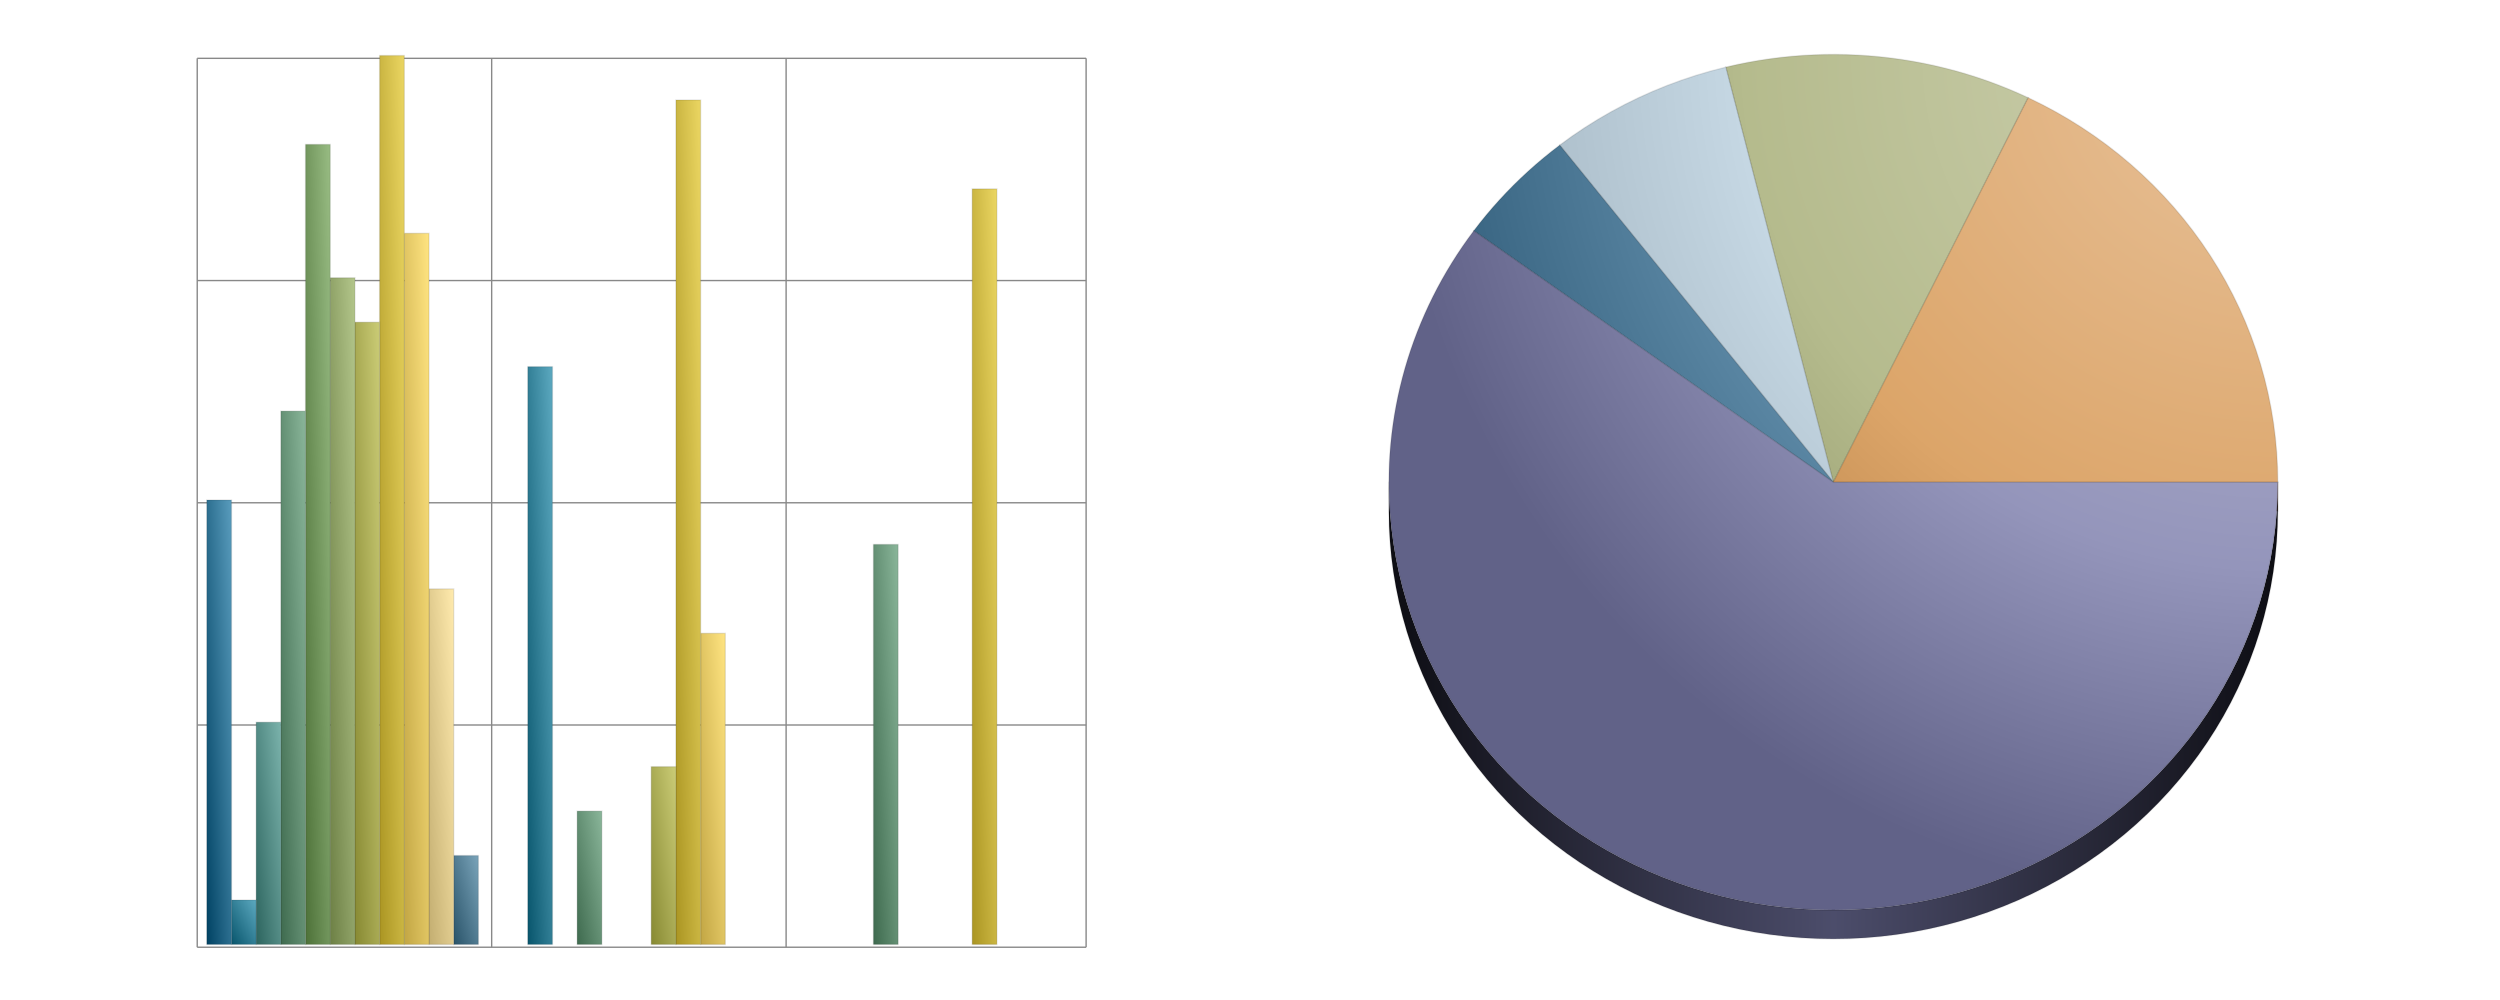
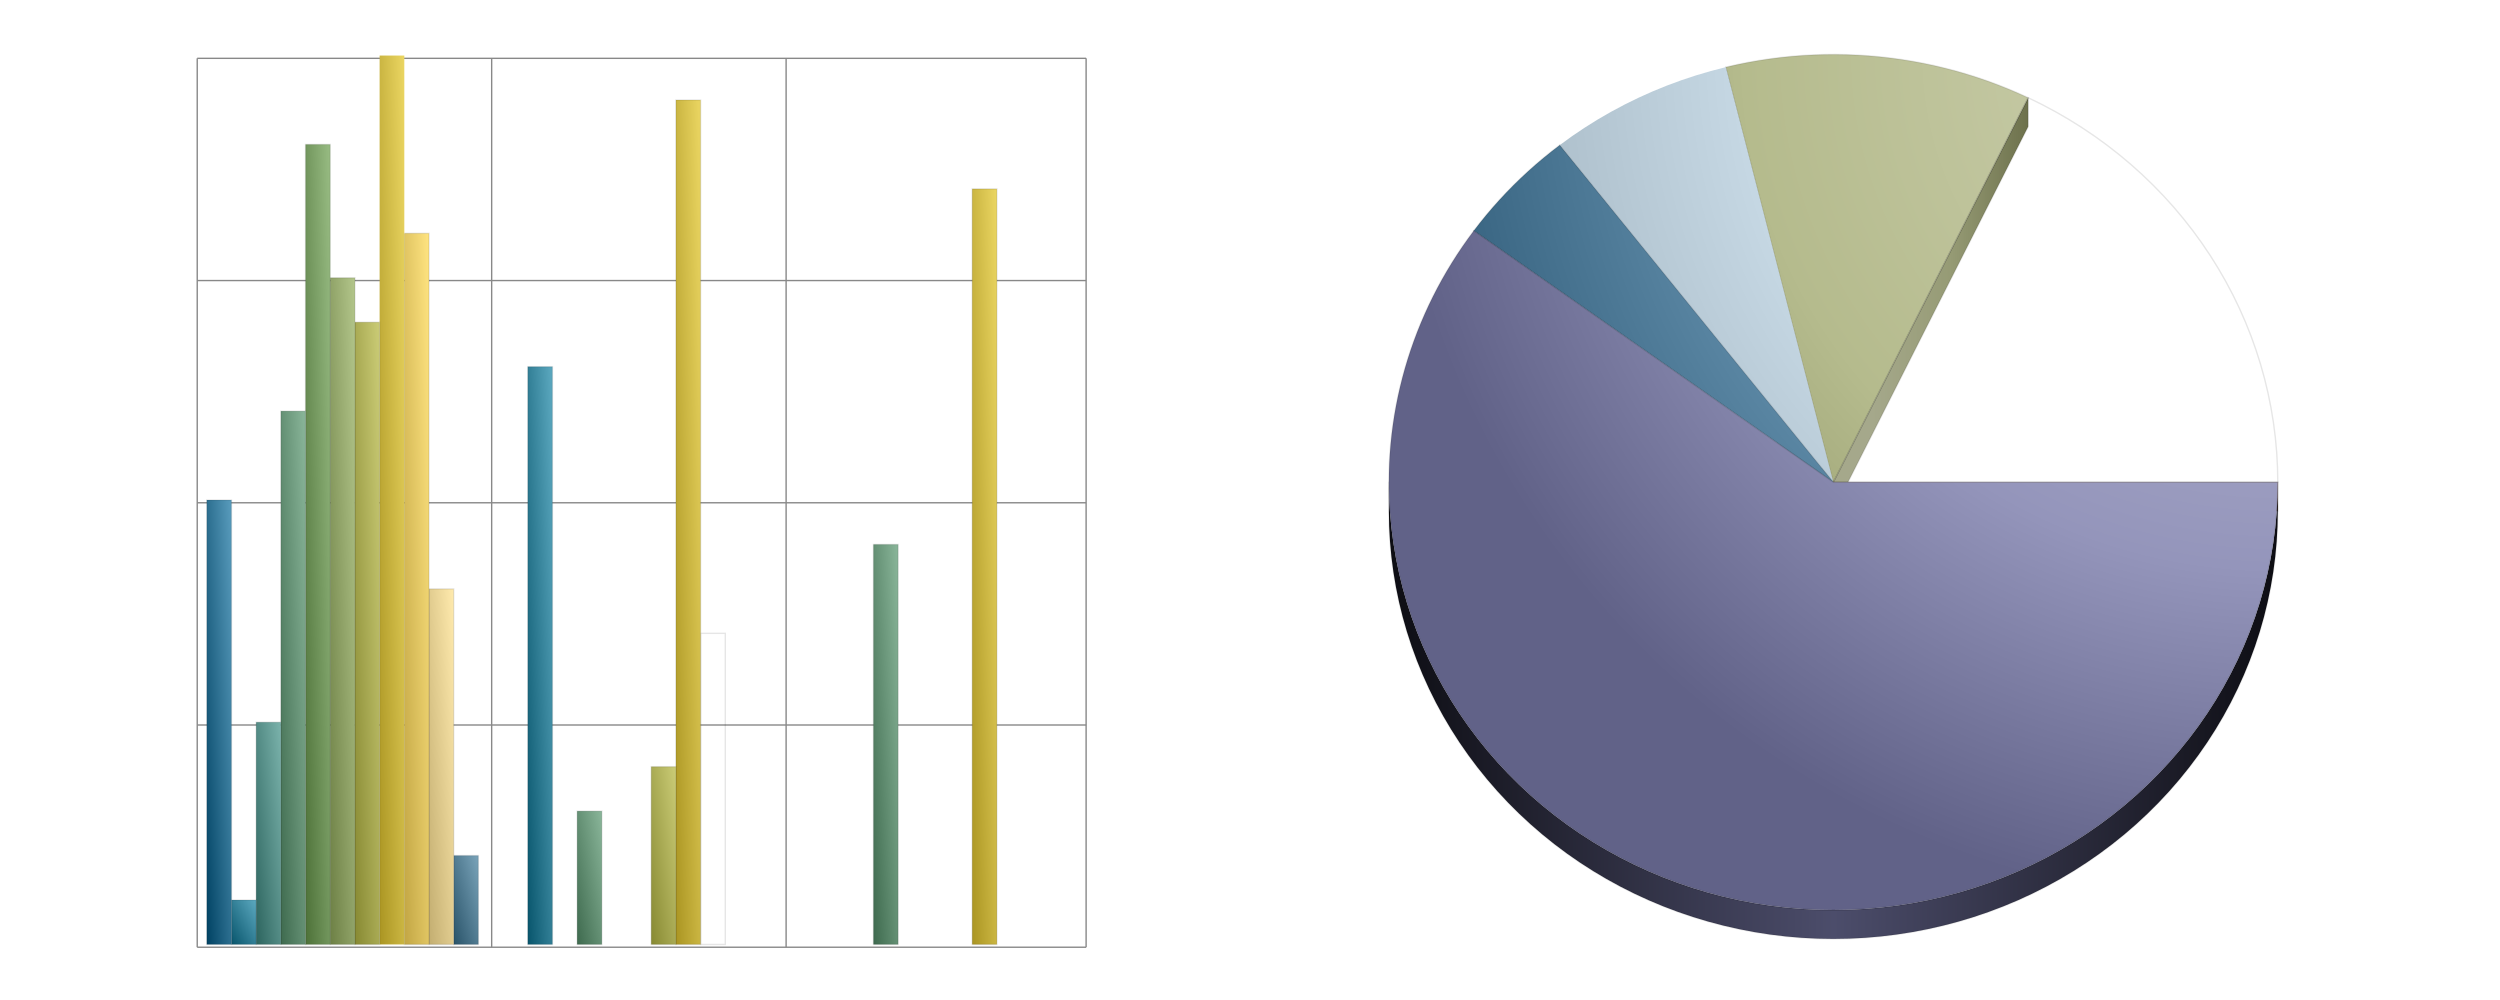
<svg xmlns="http://www.w3.org/2000/svg" width="450px" height="180px" viewBox="0 0 450 180" version="1.1" baseProfile="full">
  <defs>
    <clipPath id="_clip_path_1">
      <rect x="0" y="0" width="450" height="180" />
    </clipPath>
    <clipPath id="_clip_path_2">
      <rect x="33" y="8" width="164" height="164" />
    </clipPath>
    <clipPath id="_clip_path_3">
      <rect x="247.75" y="7.75" width="164.5" height="164.5" />
    </clipPath>
    <linearGradient id="_gradient_1" gradientUnits="userSpaceOnUse" x1="81.667" y1="170" x2="89.919" y2="167.707">
      <stop offset="0" style="stop-color:#295369" />
      <stop offset="1" style="stop-color:#7aa4ba" />
    </linearGradient>
    <linearGradient id="_gradient_10" gradientUnits="userSpaceOnUse" x1="59.444" y1="170" x2="68.322" y2="169.671">
      <stop offset="0" style="stop-color:#6d8045" />
      <stop offset="1" style="stop-color:#b3c68b" />
    </linearGradient>
    <linearGradient id="_gradient_11" gradientUnits="userSpaceOnUse" x1="55" y1="170" x2="63.881" y2="169.726">
      <stop offset="0" style="stop-color:#4d7138" />
      <stop offset="1" style="stop-color:#98bc83" />
    </linearGradient>
    <linearGradient id="_gradient_12" gradientUnits="userSpaceOnUse" x1="50.556" y1="170" x2="59.426" y2="169.589">
      <stop offset="0" style="stop-color:#3e6a4e" />
      <stop offset="1" style="stop-color:#8ab69a" />
    </linearGradient>
    <linearGradient id="_gradient_13" gradientUnits="userSpaceOnUse" x1="103.889" y1="170" x2="112.484" y2="168.408">
      <stop offset="0" style="stop-color:#3e6a4e" />
      <stop offset="1" style="stop-color:#8ab69a" />
    </linearGradient>
    <linearGradient id="_gradient_14" gradientUnits="userSpaceOnUse" x1="157.222" y1="170" x2="166.078" y2="169.453">
      <stop offset="0" style="stop-color:#3e6a4e" />
      <stop offset="1" style="stop-color:#8ab69a" />
    </linearGradient>
    <linearGradient id="_gradient_15" gradientUnits="userSpaceOnUse" x1="46.111" y1="170" x2="54.892" y2="169.024">
      <stop offset="0" style="stop-color:#2c645e" />
      <stop offset="1" style="stop-color:#7bb3ac" />
    </linearGradient>
    <linearGradient id="_gradient_16" gradientUnits="userSpaceOnUse" x1="41.667" y1="170" x2="48.459" y2="166.226">
      <stop offset="0" style="stop-color:#08556c" />
      <stop offset="1" style="stop-color:#5ca9c0" />
    </linearGradient>
    <linearGradient id="_gradient_17" gradientUnits="userSpaceOnUse" x1="95" y1="170" x2="103.873" y2="169.621">
      <stop offset="0" style="stop-color:#08556c" />
      <stop offset="1" style="stop-color:#5ca9c0" />
    </linearGradient>
    <linearGradient id="_gradient_18" gradientUnits="userSpaceOnUse" x1="37.222" y1="170" x2="46.085" y2="169.508">
      <stop offset="0" style="stop-color:#004263" />
      <stop offset="1" style="stop-color:#599cbd" />
    </linearGradient>
    <linearGradient id="_gradient_19" gradientUnits="userSpaceOnUse" x1="330" y1="12.087" x2="310.646" y2="12.087">
      <stop offset="0.2" style="stop-color:#a5a88b" />
      <stop offset="0.6" style="stop-color:#969b75" />
      <stop offset="1" style="stop-color:#6d714c" />
    </linearGradient>
    <linearGradient id="_gradient_2" gradientUnits="userSpaceOnUse" x1="77.222" y1="170" x2="86.069" y2="169.386">
      <stop offset="0" style="stop-color:#c3ae71" />
      <stop offset="1" style="stop-color:#ffeaad" />
    </linearGradient>
    <linearGradient id="_gradient_20" gradientUnits="userSpaceOnUse" x1="330" y1="17.593" x2="365.07" y2="17.593">
      <stop offset="0.2" style="stop-color:#a5a88b" />
      <stop offset="0.6" style="stop-color:#969b75" />
      <stop offset="1" style="stop-color:#6d714c" />
    </linearGradient>
    <radialGradient id="_gradient_21" gradientUnits="userSpaceOnUse" cx="410" cy="9.8" r="160" gradientTransform="matrix(1 0 0 0.963 0 0.367)">
      <stop offset="0.2" style="stop-color:#c6caa6" />
      <stop offset="0.6" style="stop-color:#b5bb8d" />
      <stop offset="1" style="stop-color:#878d5f" />
    </radialGradient>
    <linearGradient id="_gradient_22" gradientUnits="userSpaceOnUse" x1="330" y1="26.123" x2="280.747" y2="26.123">
      <stop offset="0.2" style="stop-color:#b0bcc4" />
      <stop offset="0.6" style="stop-color:#a6b5bf" />
      <stop offset="1" style="stop-color:#818f99" />
    </linearGradient>
    <radialGradient id="_gradient_23" gradientUnits="userSpaceOnUse" cx="410" cy="9.8" r="160" gradientTransform="matrix(1 0 0 0.963 0 0.367)">
      <stop offset="0.2" style="stop-color:#d1dfea" />
      <stop offset="0.6" style="stop-color:#c6d8e4" />
      <stop offset="1" style="stop-color:#9caeba" />
    </radialGradient>
    <linearGradient id="_gradient_24" gradientUnits="userSpaceOnUse" x1="330" y1="41.541" x2="265.279" y2="41.541">
      <stop offset="0.2" style="stop-color:#7791a3" />
      <stop offset="0.6" style="stop-color:#53778e" />
      <stop offset="1" style="stop-color:#26475e" />
    </linearGradient>
    <radialGradient id="_gradient_25" gradientUnits="userSpaceOnUse" cx="410" cy="9.8" r="160" gradientTransform="matrix(1 0 0 0.963 0 0.367)">
      <stop offset="0.2" style="stop-color:#91b1c6" />
      <stop offset="0.6" style="stop-color:#6793b0" />
      <stop offset="1" style="stop-color:#315d7a" />
    </radialGradient>
    <linearGradient id="_gradient_26" gradientUnits="userSpaceOnUse" x1="330" y1="86.8" x2="410" y2="86.8">
      <stop offset="0.2" style="stop-color:#be9a73" />
      <stop offset="0.6" style="stop-color:#b58856" />
      <stop offset="1" style="stop-color:#8a5f2e" />
    </linearGradient>
    <radialGradient id="_gradient_27" gradientUnits="userSpaceOnUse" cx="410" cy="9.8" r="160" gradientTransform="matrix(1 0 0 0.963 0 0.367)">
      <stop offset="0.2" style="stop-color:#e4b98b" />
      <stop offset="0.6" style="stop-color:#dca569" />
      <stop offset="1" style="stop-color:#ad763a" />
    </radialGradient>
    <linearGradient id="_gradient_28" gradientUnits="userSpaceOnUse" x1="410" y1="86.8" x2="250" y2="86.8">
      <stop offset="0" style="stop-color:#0d0d13" />
      <stop offset="0.5" style="stop-color:#4c4d6b" />
      <stop offset="1" style="stop-color:#0d0d13" />
    </linearGradient>
    <radialGradient id="_gradient_29" gradientUnits="userSpaceOnUse" cx="410" cy="9.8" r="160" gradientTransform="matrix(1 0 0 0.963 0 0.367)">
      <stop offset="0.2" style="stop-color:#afb0cc" />
      <stop offset="0.6" style="stop-color:#9495bb" />
      <stop offset="1" style="stop-color:#616288" />
    </radialGradient>
    <linearGradient id="_gradient_3" gradientUnits="userSpaceOnUse" x1="72.778" y1="170" x2="81.657" y2="169.692">
      <stop offset="0" style="stop-color:#c2a644" />
      <stop offset="1" style="stop-color:#ffe481" />
    </linearGradient>
    <linearGradient id="_gradient_4" gradientUnits="userSpaceOnUse" x1="126.111" y1="170" x2="134.945" y2="169.299">
      <stop offset="0" style="stop-color:#c2a644" />
      <stop offset="1" style="stop-color:#ffe481" />
    </linearGradient>
    <linearGradient id="_gradient_5" gradientUnits="userSpaceOnUse" x1="68.333" y1="170" x2="77.216" y2="169.753">
      <stop offset="0" style="stop-color:#aa9522" />
      <stop offset="1" style="stop-color:#ebd662" />
    </linearGradient>
    <linearGradient id="_gradient_6" gradientUnits="userSpaceOnUse" x1="121.667" y1="170" x2="130.549" y2="169.74">
      <stop offset="0" style="stop-color:#aa9522" />
      <stop offset="1" style="stop-color:#ebd662" />
    </linearGradient>
    <linearGradient id="_gradient_7" gradientUnits="userSpaceOnUse" x1="175" y1="170" x2="183.88" y2="169.71">
      <stop offset="0" style="stop-color:#aa9522" />
      <stop offset="1" style="stop-color:#ebd662" />
    </linearGradient>
    <linearGradient id="_gradient_8" gradientUnits="userSpaceOnUse" x1="63.889" y1="170" x2="72.765" y2="169.648">
      <stop offset="0" style="stop-color:#878932" />
      <stop offset="1" style="stop-color:#cbcc76" />
    </linearGradient>
    <linearGradient id="_gradient_9" gradientUnits="userSpaceOnUse" x1="117.222" y1="170" x2="125.944" y2="168.788">
      <stop offset="0" style="stop-color:#878932" />
      <stop offset="1" style="stop-color:#cbcc76" />
    </linearGradient>
  </defs>
  <g style="clip-path:url(#_clip_path_1)">
    <g style="clip-path:url(#_clip_path_1)">
      <path id="_1" d="M35.5 170.5L195.5 170.5" style="fill:none;stroke:#888888;stroke-width:0.25" />
      <path id="_2" d="M35.5 130.5L195.5 130.5" style="fill:none;stroke:#888888;stroke-width:0.25" />
      <path id="_3" d="M35.5 90.5L195.5 90.5" style="fill:none;stroke:#888888;stroke-width:0.25" />
      <path id="_4" d="M35.5 50.5L195.5 50.5" style="fill:none;stroke:#888888;stroke-width:0.25" />
      <path id="_5" d="M35.5 10.5L195.5 10.5" style="fill:none;stroke:#888888;stroke-width:0.25" />
      <path id="_6" d="M35.5 170.5L35.5 10.5" style="fill:none;stroke:#888888;stroke-width:0.25" />
      <path id="_7" d="M88.5 170.5L88.5 10.5" style="fill:none;stroke:#888888;stroke-width:0.25" />
      <path id="_8" d="M141.5 170.5L141.5 10.5" style="fill:none;stroke:#888888;stroke-width:0.25" />
      <path id="_9" d="M195.5 170.5L195.5 10.5" style="fill:none;stroke:#888888;stroke-width:0.25" />
    </g>
    <g style="clip-path:url(#_clip_path_2)">
      <path id="_10" d="M81.667 170H86.111V154H81.667Z" style="fill:url(#_gradient_1)" />
      <path id="_11" d="M81.667 170H86.111V154H81.667Z" style="fill:none;stroke:#000000;stroke-opacity:0.098;stroke-width:0.25" />
    </g>
    <g style="clip-path:url(#_clip_path_2)">
      <path id="_12" d="M77.222 170H81.667V106H77.222Z" style="fill:url(#_gradient_2)" />
      <path id="_13" d="M77.222 170H81.667V106H77.222Z" style="fill:none;stroke:#000000;stroke-opacity:0.098;stroke-width:0.25" />
    </g>
    <g style="clip-path:url(#_clip_path_2)">
      <path id="_14" d="M72.778 170H77.222V42H72.778Z" style="fill:url(#_gradient_3)" />
      <path id="_15" d="M72.778 170H77.222V42H72.778Z" style="fill:none;stroke:#000000;stroke-opacity:0.098;stroke-width:0.25" />
-       <path id="_16" d="M126.111 170H130.556V114H126.111Z" style="fill:url(#_gradient_4)" />
+       <path id="_16" d="M126.111 170H130.556H126.111Z" style="fill:url(#_gradient_4)" />
      <path id="_17" d="M126.111 170H130.556V114H126.111Z" style="fill:none;stroke:#000000;stroke-opacity:0.098;stroke-width:0.25" />
    </g>
    <g style="clip-path:url(#_clip_path_2)">
      <path id="_18" d="M68.333 170H72.778V10H68.333Z" style="fill:url(#_gradient_5)" />
-       <path id="_19" d="M68.333 170H72.778V10H68.333Z" style="fill:none;stroke:#000000;stroke-opacity:0.098;stroke-width:0.25" />
      <path id="_20" d="M121.667 170H126.111V18H121.667Z" style="fill:url(#_gradient_6)" />
      <path id="_21" d="M121.667 170H126.111V18H121.667Z" style="fill:none;stroke:#000000;stroke-opacity:0.098;stroke-width:0.25" />
      <path id="_22" d="M175 170H179.444V34H175Z" style="fill:url(#_gradient_7)" />
      <path id="_23" d="M175 170H179.444V34H175Z" style="fill:none;stroke:#000000;stroke-opacity:0.098;stroke-width:0.25" />
    </g>
    <g style="clip-path:url(#_clip_path_2)">
      <path id="_24" d="M63.889 170H68.333V58H63.889Z" style="fill:url(#_gradient_8)" />
      <path id="_25" d="M63.889 170H68.333V58H63.889Z" style="fill:none;stroke:#000000;stroke-opacity:0.098;stroke-width:0.25" />
      <path id="_26" d="M117.222 170H121.667V138H117.222Z" style="fill:url(#_gradient_9)" />
      <path id="_27" d="M117.222 170H121.667V138H117.222Z" style="fill:none;stroke:#000000;stroke-opacity:0.098;stroke-width:0.25" />
    </g>
    <g style="clip-path:url(#_clip_path_2)">
      <path id="_28" d="M59.444 170H63.889V50H59.444Z" style="fill:url(#_gradient_10)" />
      <path id="_29" d="M59.444 170H63.889V50H59.444Z" style="fill:none;stroke:#000000;stroke-opacity:0.098;stroke-width:0.25" />
    </g>
    <g style="clip-path:url(#_clip_path_2)">
      <path id="_30" d="M55 170H59.444V26H55Z" style="fill:url(#_gradient_11)" />
      <path id="_31" d="M55 170H59.444V26H55Z" style="fill:none;stroke:#000000;stroke-opacity:0.098;stroke-width:0.25" />
    </g>
    <g style="clip-path:url(#_clip_path_2)">
      <path id="_32" d="M50.556 170H55V74H50.556Z" style="fill:url(#_gradient_12)" />
      <path id="_33" d="M50.556 170H55V74H50.556Z" style="fill:none;stroke:#000000;stroke-opacity:0.098;stroke-width:0.25" />
      <path id="_34" d="M103.889 170H108.333V146H103.889Z" style="fill:url(#_gradient_13)" />
      <path id="_35" d="M103.889 170H108.333V146H103.889Z" style="fill:none;stroke:#000000;stroke-opacity:0.098;stroke-width:0.25" />
      <path id="_36" d="M157.222 170H161.667V98H157.222Z" style="fill:url(#_gradient_14)" />
      <path id="_37" d="M157.222 170H161.667V98H157.222Z" style="fill:none;stroke:#000000;stroke-opacity:0.098;stroke-width:0.25" />
    </g>
    <g style="clip-path:url(#_clip_path_2)">
      <path id="_38" d="M46.111 170H50.556V130H46.111Z" style="fill:url(#_gradient_15)" />
      <path id="_39" d="M46.111 170H50.556V130H46.111Z" style="fill:none;stroke:#000000;stroke-opacity:0.098;stroke-width:0.25" />
    </g>
    <g style="clip-path:url(#_clip_path_2)">
      <path id="_40" d="M41.667 170H46.111V162H41.667Z" style="fill:url(#_gradient_16)" />
      <path id="_41" d="M41.667 170H46.111V162H41.667Z" style="fill:none;stroke:#000000;stroke-opacity:0.098;stroke-width:0.25" />
      <path id="_42" d="M95 170H99.444V66H95Z" style="fill:url(#_gradient_17)" />
      <path id="_43" d="M95 170H99.444V66H95Z" style="fill:none;stroke:#000000;stroke-opacity:0.098;stroke-width:0.25" />
    </g>
    <g style="clip-path:url(#_clip_path_2)">
      <path id="_44" d="M37.222 170H41.667V90H37.222Z" style="fill:url(#_gradient_18)" />
      <path id="_45" d="M37.222 170H41.667V90H37.222Z" style="fill:none;stroke:#000000;stroke-opacity:0.098;stroke-width:0.25" />
    </g>
    <g style="clip-path:url(#_clip_path_1)" />
    <g style="clip-path:url(#_clip_path_3)">
      <path id="_46" d="M330 92L310.646 17.287V12.087L330 86.8Z" style="fill:url(#_gradient_19)" />
      <path id="_47" d="M330 92L310.646 17.287V12.087L330 86.8Z" style="fill:none;stroke:#000000;stroke-opacity:0.098;stroke-width:0.25;stroke-linejoin:round" />
      <path id="_48" d="M330 92L365.07 22.793V17.593L330 86.8Z" style="fill:url(#_gradient_20)" />
      <path id="_49" d="M330 92L365.07 22.793V17.593L330 86.8Z" style="fill:none;stroke:#000000;stroke-opacity:0.098;stroke-width:0.25;stroke-linejoin:round" />
      <path id="_50" d="M330 86.8L310.646 12.087C313.227 11.468 315.839 10.973 318.471 10.604C321.104 10.235 323.753 9.992 326.411 9.878C329.068 9.763 331.73 9.775 334.386 9.916C337.042 10.056 339.689 10.324 342.318 10.718C344.946 11.112 347.552 11.633 350.127 12.277C352.701 12.921 355.241 13.688 357.736 14.576C360.231 15.464 362.679 16.47 365.07 17.593Z" style="fill:url(#_gradient_21);fill-rule:evenodd" />
      <path id="_51" d="M330 86.8L310.646 12.087C313.227 11.468 315.839 10.973 318.471 10.604C321.104 10.235 323.753 9.992 326.411 9.878C329.068 9.763 331.73 9.775 334.386 9.916C337.042 10.056 339.689 10.324 342.318 10.718C344.946 11.112 347.552 11.633 350.127 12.277C352.701 12.921 355.241 13.688 357.736 14.576C360.231 15.464 362.679 16.47 365.07 17.593Z" style="fill:none;stroke:#000000;stroke-opacity:0.098;stroke-width:0.25;stroke-linecap:round;stroke-linejoin:round" />
      <path id="_52" d="M330 92L280.747 31.323V26.123L330 86.8Z" style="fill:url(#_gradient_22)" />
      <path id="_53" d="M330 92L280.747 31.323V26.123L330 86.8Z" style="fill:none;stroke:#000000;stroke-opacity:0.098;stroke-width:0.25;stroke-linejoin:round" />
      <path id="_54" d="M330 86.8L280.747 26.123C282.214 25.02 283.721 23.966 285.265 22.964C286.808 21.962 288.388 21.012 290 20.116C291.612 19.22 293.257 18.378 294.93 17.593C296.604 16.807 298.305 16.078 300.031 15.407C301.758 14.736 303.508 14.122 305.279 13.569C307.049 13.015 308.84 12.521 310.646 12.087Z" style="fill:url(#_gradient_23);fill-rule:evenodd" />
-       <path id="_55" d="M330 86.8L280.747 26.123C282.214 25.02 283.721 23.966 285.265 22.964C286.808 21.962 288.388 21.012 290 20.116C291.612 19.22 293.257 18.378 294.93 17.593C296.604 16.807 298.305 16.078 300.031 15.407C301.758 14.736 303.508 14.122 305.279 13.569C307.049 13.015 308.84 12.521 310.646 12.087Z" style="fill:none;stroke:#000000;stroke-opacity:0.098;stroke-width:0.25;stroke-linecap:round;stroke-linejoin:round" />
      <path id="_56" d="M330 92L265.279 46.741V41.541L330 86.8Z" style="fill:url(#_gradient_24)" />
      <path id="_57" d="M330 92L265.279 46.741V41.541L330 86.8Z" style="fill:none;stroke:#000000;stroke-opacity:0.098;stroke-width:0.25;stroke-linejoin:round" />
      <path id="_58" d="M330 86.8L265.279 41.541C266.008 40.574 266.761 39.624 267.536 38.691C268.312 37.759 269.11 36.843 269.93 35.946C270.749 35.049 271.591 34.171 272.453 33.311C273.315 32.452 274.198 31.612 275.101 30.792C276.003 29.972 276.926 29.173 277.867 28.394C278.809 27.616 279.769 26.859 280.747 26.123Z" style="fill:url(#_gradient_25);fill-rule:evenodd" />
      <path id="_59" d="M330 86.8L265.279 41.541C266.008 40.574 266.761 39.624 267.536 38.691C268.312 37.759 269.11 36.843 269.93 35.946C270.749 35.049 271.591 34.171 272.453 33.311C273.315 32.452 274.198 31.612 275.101 30.792C276.003 29.972 276.926 29.173 277.867 28.394C278.809 27.616 279.769 26.859 280.747 26.123Z" style="fill:none;stroke:#000000;stroke-opacity:0.098;stroke-width:0.25;stroke-linecap:round;stroke-linejoin:round" />
      <path id="_60" d="M330 92H410V86.8H330Z" style="fill:url(#_gradient_26)" />
      <path id="_61" d="M330 92H410V86.8H330Z" style="fill:none;stroke:#000000;stroke-opacity:0.098;stroke-width:0.25" />
-       <path id="_62" d="M330 86.8L365.07 17.593C368.418 19.165 371.647 20.959 374.735 22.964C377.823 24.969 380.762 27.179 383.53 29.578C386.299 31.977 388.889 34.559 391.284 37.305C393.678 40.052 395.87 42.956 397.844 45.996C399.818 49.037 401.569 52.206 403.084 55.481C404.599 58.757 405.874 62.13 406.901 65.576C407.928 69.022 408.703 72.533 409.221 76.084C409.74 79.634 410 83.215 410 86.8Z" style="fill:url(#_gradient_27);fill-rule:evenodd" />
      <path id="_63" d="M330 86.8L365.07 17.593C368.418 19.165 371.647 20.959 374.735 22.964C377.823 24.969 380.762 27.179 383.53 29.578C386.299 31.977 388.889 34.559 391.284 37.305C393.678 40.052 395.87 42.956 397.844 45.996C399.818 49.037 401.569 52.206 403.084 55.481C404.599 58.757 405.874 62.13 406.901 65.576C407.928 69.022 408.703 72.533 409.221 76.084C409.74 79.634 410 83.215 410 86.8Z" style="fill:none;stroke:#000000;stroke-opacity:0.098;stroke-width:0.25;stroke-linecap:round;stroke-linejoin:round" />
      <path id="_64" d="M410 92C410 99.343 408.909 106.648 406.759 113.693C404.61 120.739 401.425 127.452 397.3 133.629C393.176 139.807 388.154 145.384 382.389 150.193C376.623 155.001 370.173 158.991 363.233 162.042C356.294 165.092 348.936 167.171 341.385 168.216C333.834 169.261 326.166 169.261 318.615 168.216C311.064 167.171 303.706 165.092 296.767 162.042C289.827 158.991 283.377 155.001 277.611 150.193C271.846 145.384 266.824 139.807 262.7 133.629C258.575 127.452 255.39 120.739 253.241 113.693C251.091 106.648 250 99.343 250 92V86.8C250 94.143 251.091 101.448 253.241 108.493C255.39 115.539 258.575 122.252 262.7 128.429C266.824 134.607 271.846 140.184 277.611 144.993C283.377 149.801 289.827 153.791 296.767 156.842C303.706 159.892 311.064 161.971 318.615 163.016C326.166 164.061 333.834 164.061 341.385 163.016C348.936 161.971 356.294 159.892 363.233 156.842C370.173 153.791 376.623 149.801 382.389 144.993C388.154 140.184 393.176 134.607 397.3 128.429C401.425 122.252 404.61 115.539 406.759 108.493C408.909 101.448 410 94.143 410 86.8Z" style="fill:url(#_gradient_28);fill-rule:evenodd" />
      <path id="_65" d="M410 92C410 99.343 408.909 106.648 406.759 113.693C404.61 120.739 401.425 127.452 397.3 133.629C393.176 139.807 388.154 145.384 382.389 150.193C376.623 155.001 370.173 158.991 363.233 162.042C356.294 165.092 348.936 167.171 341.385 168.216C333.834 169.261 326.166 169.261 318.615 168.216C311.064 167.171 303.706 165.092 296.767 162.042C289.827 158.991 283.377 155.001 277.611 150.193C271.846 145.384 266.824 139.807 262.7 133.629C258.575 127.452 255.39 120.739 253.241 113.693C251.091 106.648 250 99.343 250 92V86.8C250 94.143 251.091 101.448 253.241 108.493C255.39 115.539 258.575 122.252 262.7 128.429C266.824 134.607 271.846 140.184 277.611 144.993C283.377 149.801 289.827 153.791 296.767 156.842C303.706 159.892 311.064 161.971 318.615 163.016C326.166 164.061 333.834 164.061 341.385 163.016C348.936 161.971 356.294 159.892 363.233 156.842C370.173 153.791 376.623 149.801 382.389 144.993C388.154 140.184 393.176 134.607 397.3 128.429C401.425 122.252 404.61 115.539 406.759 108.493C408.909 101.448 410 94.143 410 86.8Z" style="fill:none;stroke:#000000;stroke-opacity:0.098;stroke-width:0.25;stroke-linejoin:round" />
      <path id="_66" d="M330 86.8H410C410 94.143 408.909 101.448 406.759 108.493C404.61 115.539 401.425 122.252 397.3 128.429C393.176 134.607 388.154 140.184 382.389 144.993C376.623 149.801 370.173 153.791 363.233 156.842C356.294 159.892 348.936 161.971 341.385 163.016C333.834 164.061 326.166 164.061 318.615 163.016C311.064 161.971 303.706 159.892 296.767 156.842C289.827 153.791 283.377 149.801 277.611 144.993C271.846 140.184 266.824 134.607 262.7 128.429C258.575 122.252 255.39 115.539 253.241 108.493C251.091 101.448 250 94.143 250 86.8C250 84.496 250.107 82.193 250.322 79.898C250.537 77.603 250.858 75.318 251.286 73.051C251.713 70.784 252.246 68.536 252.883 66.315C253.52 64.094 254.26 61.901 255.101 59.744C255.942 57.587 256.884 55.467 257.922 53.391C258.961 51.315 260.096 49.285 261.324 47.307C262.552 45.329 263.871 43.405 265.279 41.541Z" style="fill:url(#_gradient_29);fill-rule:evenodd" />
      <path id="_67" d="M330 86.8H410C410 94.143 408.909 101.448 406.759 108.493C404.61 115.539 401.425 122.252 397.3 128.429C393.176 134.607 388.154 140.184 382.389 144.993C376.623 149.801 370.173 153.791 363.233 156.842C356.294 159.892 348.936 161.971 341.385 163.016C333.834 164.061 326.166 164.061 318.615 163.016C311.064 161.971 303.706 159.892 296.767 156.842C289.827 153.791 283.377 149.801 277.611 144.993C271.846 140.184 266.824 134.607 262.7 128.429C258.575 122.252 255.39 115.539 253.241 108.493C251.091 101.448 250 94.143 250 86.8C250 84.496 250.107 82.193 250.322 79.898C250.537 77.603 250.858 75.318 251.286 73.051C251.713 70.784 252.246 68.536 252.883 66.315C253.52 64.094 254.26 61.901 255.101 59.744C255.942 57.587 256.884 55.467 257.922 53.391C258.961 51.315 260.096 49.285 261.324 47.307C262.552 45.329 263.871 43.405 265.279 41.541Z" style="fill:none;stroke:#000000;stroke-opacity:0.098;stroke-width:0.25;stroke-linecap:round;stroke-linejoin:round" />
    </g>
    <g style="clip-path:url(#_clip_path_1)" />
  </g>
</svg>